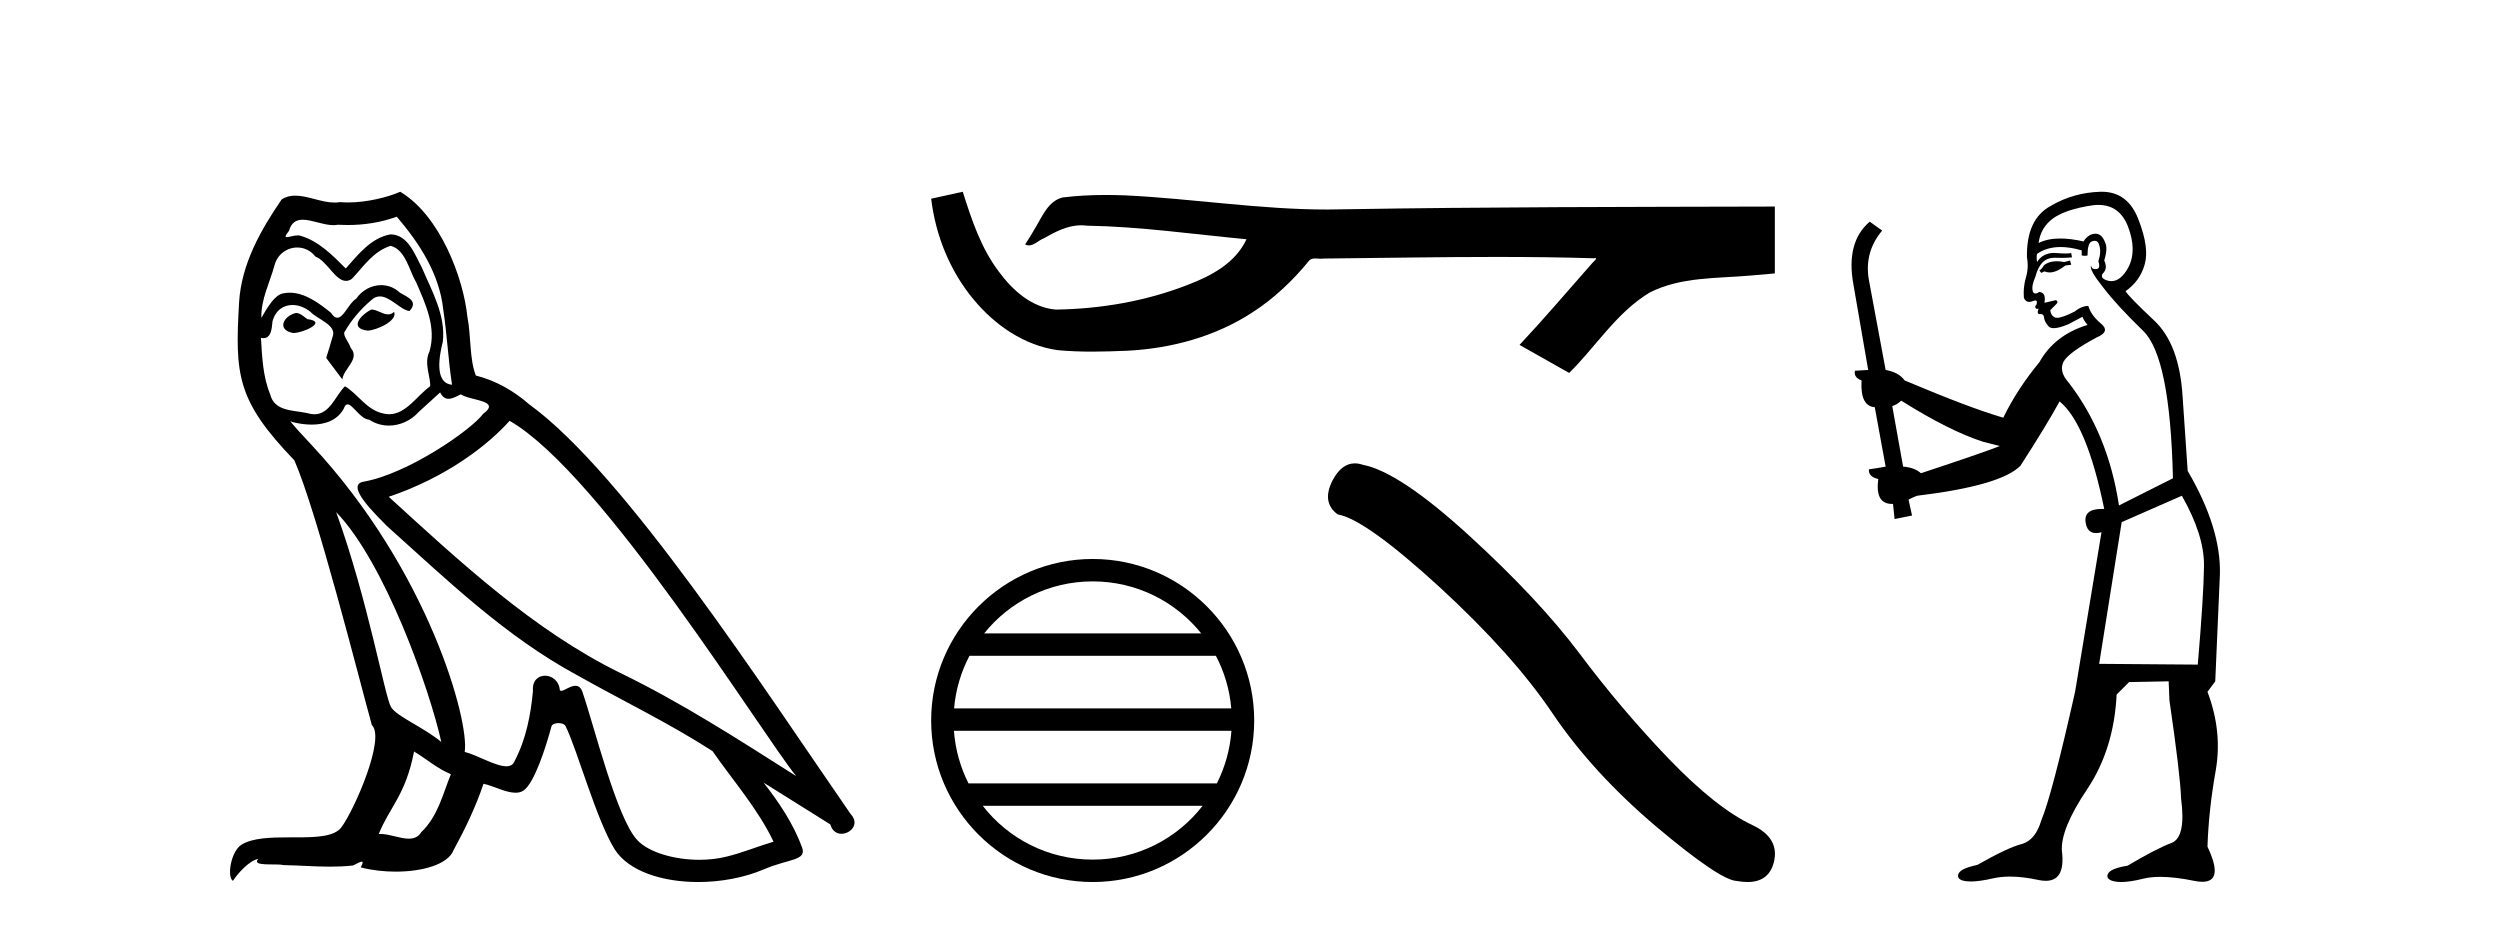
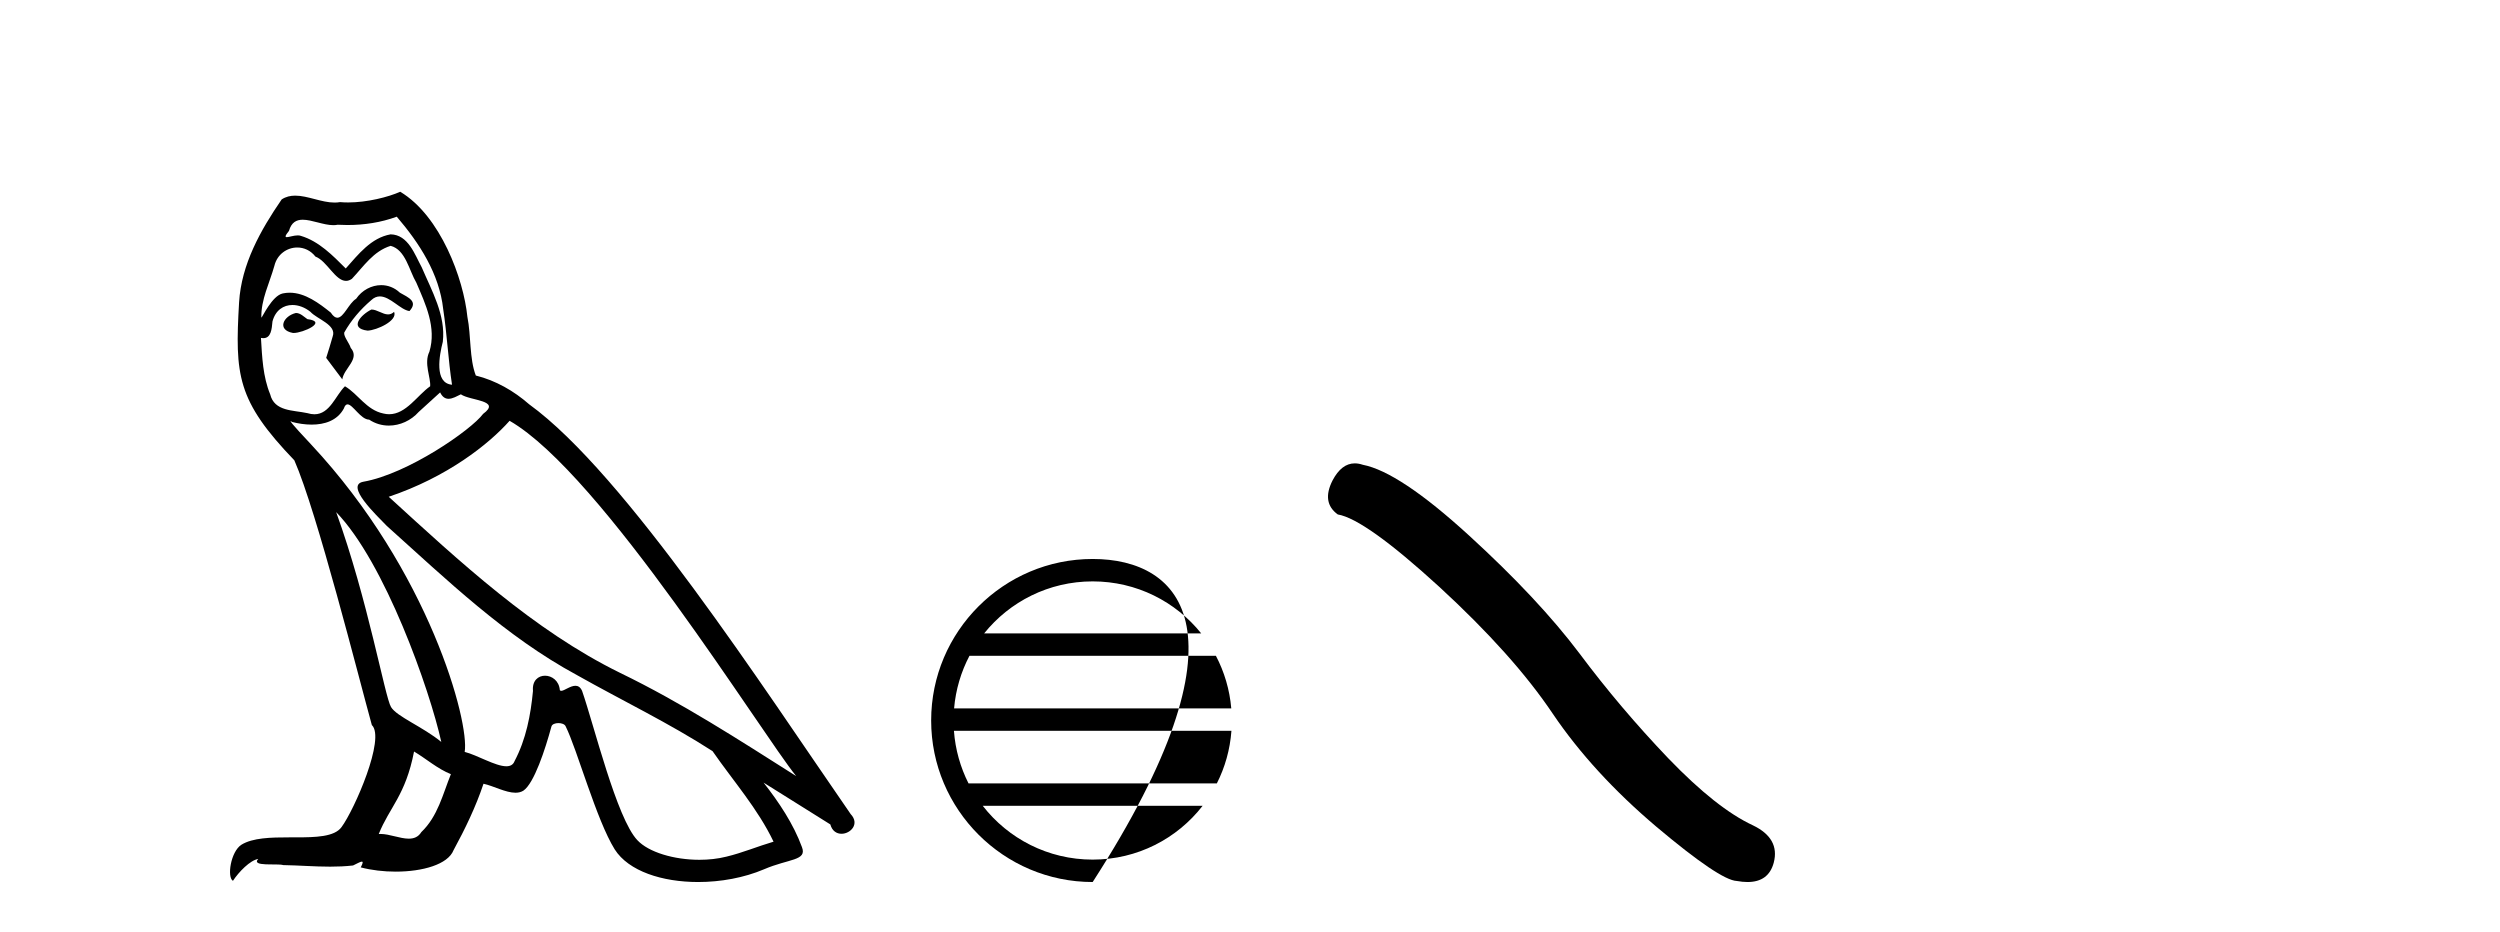
<svg xmlns="http://www.w3.org/2000/svg" width="110.0" height="41.0">
  <path d="M 16.344 13.619 C 15.888 13.839 15.331 14.447 16.175 14.548 C 16.581 14.531 17.509 14.109 17.34 13.721 L 17.34 13.721 C 17.253 13.804 17.164 13.834 17.074 13.834 C 16.835 13.834 16.59 13.619 16.344 13.619 ZM 13.019 13.771 C 12.461 13.906 12.174 14.514 12.884 14.649 C 12.895 14.65 12.907 14.651 12.921 14.651 C 13.329 14.651 14.441 14.156 13.525 14.042 C 13.373 13.94 13.221 13.771 13.019 13.771 ZM 17.458 9.534 C 18.454 10.699 19.332 12.049 19.501 13.603 C 19.67 14.717 19.721 15.831 19.889 16.928 C 19.096 16.861 19.332 15.628 19.484 15.038 C 19.619 13.873 18.995 12.792 18.556 11.762 C 18.252 11.205 17.965 10.328 17.188 10.311 C 16.327 10.463 15.77 11.189 15.213 11.813 C 14.639 11.239 14.031 10.615 13.238 10.378 C 13.197 10.363 13.15 10.357 13.101 10.357 C 12.923 10.357 12.715 10.435 12.619 10.435 C 12.536 10.435 12.538 10.377 12.715 10.159 C 12.822 9.78 13.045 9.668 13.32 9.668 C 13.722 9.668 14.236 9.907 14.669 9.907 C 14.734 9.907 14.798 9.901 14.859 9.889 C 15.001 9.897 15.144 9.901 15.287 9.901 C 16.025 9.901 16.765 9.789 17.458 9.534 ZM 17.188 10.817 C 17.847 10.986 17.999 11.898 18.319 12.438 C 18.725 13.383 19.214 14.413 18.893 15.476 C 18.64 15.983 18.961 16.624 18.927 16.996 C 18.364 17.391 17.87 18.226 17.122 18.226 C 17.041 18.226 16.956 18.216 16.868 18.194 C 16.125 18.042 15.753 17.333 15.179 16.996 C 14.764 17.397 14.518 18.228 13.834 18.228 C 13.74 18.228 13.637 18.212 13.525 18.178 C 12.9 18.042 12.073 18.11 11.888 17.35 C 11.567 16.574 11.533 15.713 11.482 14.869 L 11.482 14.869 C 11.52 14.876 11.554 14.879 11.585 14.879 C 11.927 14.879 11.958 14.483 11.989 14.143 C 12.12 13.649 12.474 13.42 12.867 13.42 C 13.132 13.42 13.415 13.524 13.66 13.721 C 13.947 14.042 14.825 14.295 14.639 14.801 C 14.555 15.105 14.454 15.426 14.352 15.747 L 15.061 16.692 C 15.129 16.202 15.855 15.797 15.433 15.308 C 15.365 15.088 15.112 14.801 15.146 14.632 C 15.45 14.092 15.855 13.619 16.327 13.214 C 16.455 13.09 16.585 13.042 16.714 13.042 C 17.167 13.042 17.622 13.635 18.016 13.687 C 18.404 13.265 17.982 13.096 17.594 12.877 C 17.353 12.65 17.062 12.546 16.772 12.546 C 16.35 12.546 15.929 12.766 15.669 13.147 C 15.348 13.339 15.125 13.98 14.844 13.98 C 14.755 13.98 14.66 13.917 14.555 13.755 C 14.04 13.342 13.422 12.879 12.746 12.879 C 12.647 12.879 12.546 12.889 12.445 12.91 C 11.967 13.009 11.538 13.976 11.501 13.976 C 11.5 13.976 11.5 13.975 11.499 13.974 C 11.482 13.181 11.854 12.472 12.073 11.695 C 12.196 11.185 12.633 10.89 13.079 10.89 C 13.371 10.89 13.666 11.016 13.88 11.29 C 14.382 11.476 14.75 12.359 15.223 12.359 C 15.306 12.359 15.392 12.332 15.483 12.269 C 16.007 11.712 16.429 11.053 17.188 10.817 ZM 14.791 22.533 C 16.935 24.744 18.91 30.349 19.417 32.645 C 18.59 31.97 17.458 31.531 17.205 31.109 C 16.935 30.67 16.192 26.399 14.791 22.533 ZM 22.422 18.515 C 26.473 20.845 33.53 32.307 35.032 34.148 C 32.5 32.544 30.001 30.923 27.284 29.606 C 23.468 27.733 20.21 24.694 17.104 21.858 C 19.67 20.997 21.51 19.545 22.422 18.515 ZM 18.218 33.067 C 18.758 33.388 19.248 33.827 19.839 34.063 C 19.484 34.941 19.265 35.92 18.539 36.612 C 18.403 36.832 18.208 36.901 17.986 36.901 C 17.602 36.901 17.135 36.694 16.745 36.694 C 16.718 36.694 16.691 36.695 16.665 36.697 C 17.138 35.515 17.847 34.992 18.218 33.067 ZM 19.366 17.266 C 19.468 17.478 19.599 17.547 19.737 17.547 C 19.919 17.547 20.115 17.427 20.278 17.35 C 20.683 17.637 22.084 17.604 21.257 18.211 C 20.733 18.92 17.937 20.854 15.994 21.195 C 15.155 21.342 16.564 22.668 17.02 23.141 C 19.653 25.504 22.236 28.003 25.393 29.708 C 27.368 30.822 29.444 31.818 31.352 33.05 C 32.264 34.367 33.344 35.582 34.036 37.034 C 33.344 37.237 32.669 37.524 31.96 37.693 C 31.586 37.787 31.18 37.831 30.774 37.831 C 29.659 37.831 28.538 37.499 28.043 36.967 C 27.132 36.005 26.136 31.902 25.612 30.4 C 25.538 30.231 25.432 30.174 25.318 30.174 C 25.09 30.174 24.825 30.397 24.695 30.397 C 24.668 30.397 24.647 30.388 24.633 30.366 C 24.599 29.95 24.28 29.731 23.981 29.731 C 23.685 29.731 23.409 29.946 23.451 30.4 C 23.35 31.463 23.148 32.527 22.641 33.489 C 22.579 33.653 22.449 33.716 22.279 33.716 C 21.799 33.716 20.994 33.221 20.446 33.084 C 20.666 31.784 18.893 25.133 13.694 19.562 C 13.512 19.365 12.72 18.53 12.789 18.53 C 12.797 18.53 12.817 18.541 12.85 18.566 C 13.116 18.635 13.416 18.683 13.712 18.683 C 14.282 18.683 14.84 18.508 15.129 17.975 C 15.173 17.843 15.228 17.792 15.292 17.792 C 15.523 17.792 15.873 18.464 16.243 18.464 C 16.511 18.643 16.811 18.726 17.11 18.726 C 17.6 18.726 18.085 18.504 18.421 18.127 C 18.741 17.84 19.045 17.553 19.366 17.266 ZM 17.61 8.437 C 17.08 8.673 16.151 8.908 15.317 8.908 C 15.195 8.908 15.076 8.903 14.96 8.893 C 14.881 8.907 14.801 8.913 14.719 8.913 C 14.151 8.913 13.539 8.608 12.99 8.608 C 12.78 8.608 12.58 8.652 12.394 8.774 C 11.465 10.125 10.621 11.627 10.52 13.299 C 10.334 16.506 10.419 17.62 12.951 20.254 C 13.947 22.516 15.804 29.893 16.361 31.902 C 16.969 32.476 15.601 35.616 15.027 36.393 C 14.715 36.823 13.892 36.844 13.008 36.844 C 12.912 36.844 12.815 36.844 12.718 36.844 C 11.923 36.844 11.118 36.861 10.621 37.169 C 10.149 37.473 9.98 38.604 10.25 38.756 C 10.503 38.368 11.01 37.845 11.364 37.794 L 11.364 37.794 C 11.027 38.148 12.208 37.98 12.461 38.064 C 13.144 38.075 13.835 38.133 14.528 38.133 C 14.863 38.133 15.198 38.119 15.534 38.081 C 15.686 38.014 15.849 37.911 15.92 37.911 C 15.975 37.911 15.975 37.973 15.872 38.165 C 16.349 38.29 16.886 38.352 17.411 38.352 C 18.592 38.352 19.711 38.037 19.957 37.406 C 20.463 36.477 20.936 35.498 21.274 34.485 C 21.705 34.577 22.247 34.88 22.681 34.88 C 22.808 34.88 22.926 34.854 23.029 34.789 C 23.502 34.468 23.992 32.966 24.262 31.97 C 24.288 31.866 24.428 31.816 24.57 31.816 C 24.707 31.816 24.845 31.862 24.886 31.953 C 25.393 32.966 26.237 36.072 27.047 37.372 C 27.658 38.335 29.141 38.809 30.717 38.809 C 31.71 38.809 32.74 38.622 33.614 38.25 C 34.711 37.777 35.522 37.878 35.285 37.271 C 34.914 36.258 34.273 35.295 33.597 34.435 L 33.597 34.435 C 34.576 35.042 35.556 35.667 36.535 36.275 C 36.615 36.569 36.818 36.686 37.026 36.686 C 37.425 36.686 37.841 36.252 37.429 35.819 C 33.597 30.282 27.503 20.845 23.283 17.789 C 22.607 17.198 21.814 16.743 20.936 16.523 C 20.649 15.78 20.733 14.784 20.565 13.94 C 20.396 12.269 19.383 9.5 17.61 8.437 Z" style="fill:#000000;stroke:none" />
-   <path d="M 42.362 8.437 L 42.33 8.444 C 41.877 8.545 41.424 8.644 40.971 8.743 C 41.165 10.352 41.79 11.914 42.829 13.165 C 43.76 14.298 45.063 15.201 46.538 15.407 C 47.042 15.454 47.549 15.472 48.056 15.472 C 48.579 15.472 49.102 15.453 49.623 15.431 C 51.542 15.331 53.461 14.813 55.083 13.761 C 56.048 13.144 56.887 12.345 57.61 11.458 C 57.685 11.388 57.776 11.372 57.874 11.372 C 57.961 11.372 58.054 11.385 58.142 11.385 C 58.179 11.385 58.216 11.383 58.251 11.376 C 60.777 11.352 63.305 11.305 65.832 11.305 C 67.266 11.305 68.701 11.32 70.135 11.364 C 70.16 11.358 70.179 11.356 70.193 11.356 C 70.324 11.356 70.039 11.574 69.996 11.648 C 68.955 12.828 67.936 14.028 66.86 15.176 C 67.587 15.588 68.315 15.999 69.043 16.41 C 70.228 15.24 71.128 13.752 72.581 12.875 C 73.951 12.175 75.531 12.256 77.023 12.124 C 77.379 12.093 77.736 12.063 78.093 12.031 C 78.093 11.05 78.093 10.069 78.093 9.088 C 71.764 9.105 65.434 9.103 59.106 9.209 C 58.869 9.216 58.632 9.219 58.395 9.219 C 55.424 9.219 52.476 8.738 49.511 8.596 C 49.225 8.586 48.939 8.579 48.653 8.579 C 48.018 8.579 47.383 8.61 46.755 8.689 C 46.13 8.841 45.872 9.498 45.572 9.995 C 45.425 10.255 45.268 10.507 45.105 10.757 C 45.163 10.786 45.218 10.798 45.271 10.798 C 45.501 10.798 45.7 10.574 45.912 10.494 C 46.42 10.205 46.974 9.912 47.568 9.912 C 47.648 9.912 47.73 9.917 47.812 9.929 C 50.167 9.968 52.503 10.306 54.845 10.527 C 54.363 11.575 53.278 12.151 52.246 12.539 C 50.409 13.255 48.432 13.591 46.465 13.622 C 45.396 13.542 44.54 12.76 43.935 11.934 C 43.159 10.9 42.746 9.657 42.362 8.437 Z" style="fill:#000000;stroke:none" />
-   <path d="M 48.078 25.581 C 50.011 25.581 51.732 26.473 52.854 27.87 L 43.302 27.87 C 44.424 26.473 46.145 25.581 48.078 25.581 ZM 53.5 28.856 C 53.868 29.557 54.105 30.34 54.176 31.17 L 41.98 31.17 C 42.051 30.34 42.288 29.557 42.656 28.856 ZM 54.183 32.156 C 54.122 32.984 53.898 33.766 53.541 34.47 L 42.615 34.47 C 42.259 33.766 42.034 32.984 41.973 32.156 ZM 52.915 35.456 C 51.796 36.897 50.047 37.823 48.078 37.823 C 46.109 37.823 44.36 36.897 43.241 35.456 ZM 48.078 24.595 C 44.16 24.595 40.971 27.784 40.971 31.702 C 40.971 35.62 44.16 38.809 48.078 38.809 C 51.996 38.809 55.185 35.62 55.185 31.702 C 55.185 27.784 51.996 24.595 48.078 24.595 Z" style="fill:#000000;stroke:none" />
+   <path d="M 48.078 25.581 C 50.011 25.581 51.732 26.473 52.854 27.87 L 43.302 27.87 C 44.424 26.473 46.145 25.581 48.078 25.581 ZM 53.5 28.856 C 53.868 29.557 54.105 30.34 54.176 31.17 L 41.98 31.17 C 42.051 30.34 42.288 29.557 42.656 28.856 ZM 54.183 32.156 C 54.122 32.984 53.898 33.766 53.541 34.47 L 42.615 34.47 C 42.259 33.766 42.034 32.984 41.973 32.156 ZM 52.915 35.456 C 51.796 36.897 50.047 37.823 48.078 37.823 C 46.109 37.823 44.36 36.897 43.241 35.456 ZM 48.078 24.595 C 44.16 24.595 40.971 27.784 40.971 31.702 C 40.971 35.62 44.16 38.809 48.078 38.809 C 55.185 27.784 51.996 24.595 48.078 24.595 Z" style="fill:#000000;stroke:none" />
  <path d="M 59.611 20.388 Q 59.027 20.388 58.632 21.14 Q 58.138 22.11 58.862 22.636 Q 60.062 22.834 63.333 25.825 Q 66.588 28.817 68.33 31.415 Q 70.089 34.012 72.884 36.379 Q 75.678 38.73 76.418 38.763 Q 76.674 38.809 76.891 38.809 Q 77.819 38.809 78.045 37.957 Q 78.325 36.889 77.125 36.313 Q 75.53 35.573 73.41 33.371 Q 71.289 31.151 69.497 28.751 Q 67.689 26.351 64.632 23.557 Q 61.574 20.762 59.963 20.45 Q 59.779 20.388 59.611 20.388 Z" style="fill:#000000;stroke:none" />
-   <path d="M 91.082 11.461 L 90.826 11.53 Q 90.647 11.495 90.493 11.495 Q 90.339 11.495 90.211 11.53 Q 89.955 11.615 89.904 11.717 Q 89.852 11.82 89.733 11.905 L 89.818 12.008 L 89.955 11.94 Q 90.062 11.988 90.184 11.988 Q 90.487 11.988 90.877 11.683 L 91.134 11.649 L 91.082 11.461 ZM 92.331 9.016 Q 93.254 9.016 93.628 9.958 Q 94.038 11.017 93.645 11.769 Q 93.317 12.37 92.901 12.37 Q 92.797 12.37 92.688 12.332 Q 92.398 12.23 92.517 12.042 Q 92.756 11.82 92.586 11.461 Q 92.756 10.915 92.62 10.658 Q 92.482 10.283 92.198 10.283 Q 92.094 10.283 91.971 10.334 Q 91.749 10.47 91.68 10.624 Q 91.107 10.494 90.65 10.494 Q 90.086 10.494 89.699 10.693 Q 89.784 10.009 90.348 9.599 Q 90.912 9.206 92.056 9.036 Q 92.199 9.016 92.331 9.016 ZM 83.652 17.628 Q 85.77 18.96 87.256 19.438 L 87.991 19.626 Q 87.256 19.917 84.523 20.822 Q 84.233 20.566 83.737 20.532 L 83.259 17.867 Q 83.481 17.799 83.652 17.628 ZM 92.17 10.595 Q 92.315 10.595 92.363 10.778 Q 92.466 11.068 92.329 11.495 Q 92.432 11.82 92.244 11.837 Q 92.212 11.842 92.185 11.842 Q 92.034 11.842 92.005 11.683 L 92.005 11.683 Q 91.919 11.871 92.534 12.64 Q 93.132 13.426 94.311 14.57 Q 95.489 15.732 95.609 21.044 L 93.235 22.24 Q 92.756 19.08 91.014 16.825 Q 90.587 16.347 90.792 15.92 Q 91.014 15.51 92.261 14.843 Q 92.876 14.587 92.432 14.228 Q 92.005 13.87 91.885 13.46 Q 91.595 13.46 91.27 13.716 Q 90.734 13.984 90.513 13.984 Q 90.466 13.984 90.433 13.972 Q 90.245 13.904 90.211 13.648 L 90.467 13.391 Q 90.587 13.289 90.467 13.204 L 89.955 13.323 Q 90.04 12.879 89.733 12.845 Q 89.625 12.914 89.556 12.914 Q 89.471 12.914 89.442 12.811 Q 89.374 12.589 89.562 12.162 Q 89.665 11.752 89.887 11.53 Q 90.092 11.34 90.413 11.34 Q 90.44 11.34 90.467 11.342 Q 90.587 11.347 90.705 11.347 Q 90.94 11.347 91.168 11.325 L 91.134 11.137 Q 91.005 11.154 90.856 11.154 Q 90.707 11.154 90.536 11.137 Q 90.456 11.128 90.382 11.128 Q 89.883 11.128 89.63 11.53 Q 89.596 11.273 89.63 11.171 Q 90.062 10.869 90.666 10.869 Q 91.088 10.869 91.595 11.017 L 91.595 11.239 Q 91.672 11.256 91.736 11.256 Q 91.8 11.256 91.851 11.239 Q 91.851 10.693 92.039 10.624 Q 92.112 10.595 92.17 10.595 ZM 96.002 21.813 Q 96.993 23.555 96.976 24.905 Q 96.959 26.254 96.702 29.243 L 92.363 29.209 L 93.354 22.974 L 96.002 21.813 ZM 92.478 8.437 Q 92.447 8.437 92.415 8.438 Q 91.236 8.472 90.245 9.053 Q 89.152 9.633 89.186 11.325 Q 89.272 11.786 89.135 12.23 Q 89.015 12.657 89.05 13.101 Q 89.123 13.284 89.283 13.284 Q 89.347 13.284 89.425 13.255 Q 89.505 13.22 89.553 13.22 Q 89.669 13.22 89.596 13.426 Q 89.528 13.46 89.562 13.545 Q 89.585 13.591 89.638 13.591 Q 89.665 13.591 89.699 13.579 L 89.699 13.579 Q 89.603 13.82 89.747 13.82 Q 89.756 13.82 89.767 13.819 Q 89.781 13.817 89.794 13.817 Q 89.922 13.817 89.938 13.972 Q 89.955 14.16 90.143 14.365 Q 90.217 14.439 90.367 14.439 Q 90.599 14.439 91.014 14.263 L 91.629 13.938 Q 91.68 14.092 91.851 14.297 Q 90.399 14.741 89.733 15.937 Q 88.759 17.115 88.144 18.379 Q 86.675 17.952 83.805 16.74 Q 83.549 16.381 82.968 16.278 L 82.234 12.332 Q 82.012 11.102 82.815 10.146 L 82.268 9.753 Q 81.209 10.658 81.551 12.52 L 82.2 16.278 L 81.619 16.312 Q 81.551 16.603 81.909 16.74 Q 81.841 17.867 82.49 17.918 L 82.968 20.532 Q 82.593 20.6 82.234 20.651 Q 82.2 20.976 82.644 21.078 Q 82.495 22.173 83.247 22.173 Q 83.269 22.173 83.293 22.172 L 83.361 22.838 L 84.13 22.684 L 83.976 21.984 Q 84.164 21.881 84.352 21.813 Q 88.025 21.369 88.896 20.498 Q 90.075 18.67 90.621 17.662 Q 91.817 18.636 92.586 22.394 Q 92.538 22.392 92.493 22.392 Q 91.685 22.392 91.766 22.974 Q 91.832 23.456 92.224 23.456 Q 92.332 23.456 92.466 23.419 L 92.466 23.419 L 91.304 30.439 Q 90.28 35 89.818 36.093 Q 89.562 36.964 88.964 37.135 Q 88.349 37.289 87 38.058 Q 86.248 38.211 86.163 38.468 Q 86.094 38.724 86.521 38.775 Q 86.609 38.786 86.715 38.786 Q 87.103 38.786 87.734 38.639 Q 88.055 38.57 88.437 38.57 Q 89.009 38.57 89.716 38.724 Q 89.878 38.756 90.015 38.756 Q 90.886 38.756 90.724 37.443 Q 90.655 36.486 91.834 34.727 Q 93.013 32.967 93.132 30.559 L 93.679 30.012 L 95.421 29.978 L 95.455 30.815 Q 95.934 34.095 95.968 35.137 Q 96.19 36.828 95.558 37.084 Q 94.909 37.323 93.61 38.092 Q 92.842 38.211 92.739 38.468 Q 92.654 38.724 93.098 38.792 Q 93.205 38.809 93.335 38.809 Q 93.726 38.809 94.328 38.656 Q 94.643 38.582 95.054 38.582 Q 95.688 38.582 96.549 38.758 Q 96.749 38.799 96.904 38.799 Q 97.864 38.799 97.129 37.255 Q 97.181 35.649 97.488 33.924 Q 97.796 32.199 97.129 30.439 L 97.471 29.978 L 97.676 25.263 Q 97.727 23.231 96.258 20.72 Q 96.19 19.797 96.036 17.474 Q 95.899 15.134 94.772 14.092 Q 93.645 13.033 93.525 12.811 Q 94.157 12.367 94.362 11.649 Q 94.584 10.915 94.089 9.651 Q 93.623 8.437 92.478 8.437 Z" style="fill:#000000;stroke:none" />
</svg>